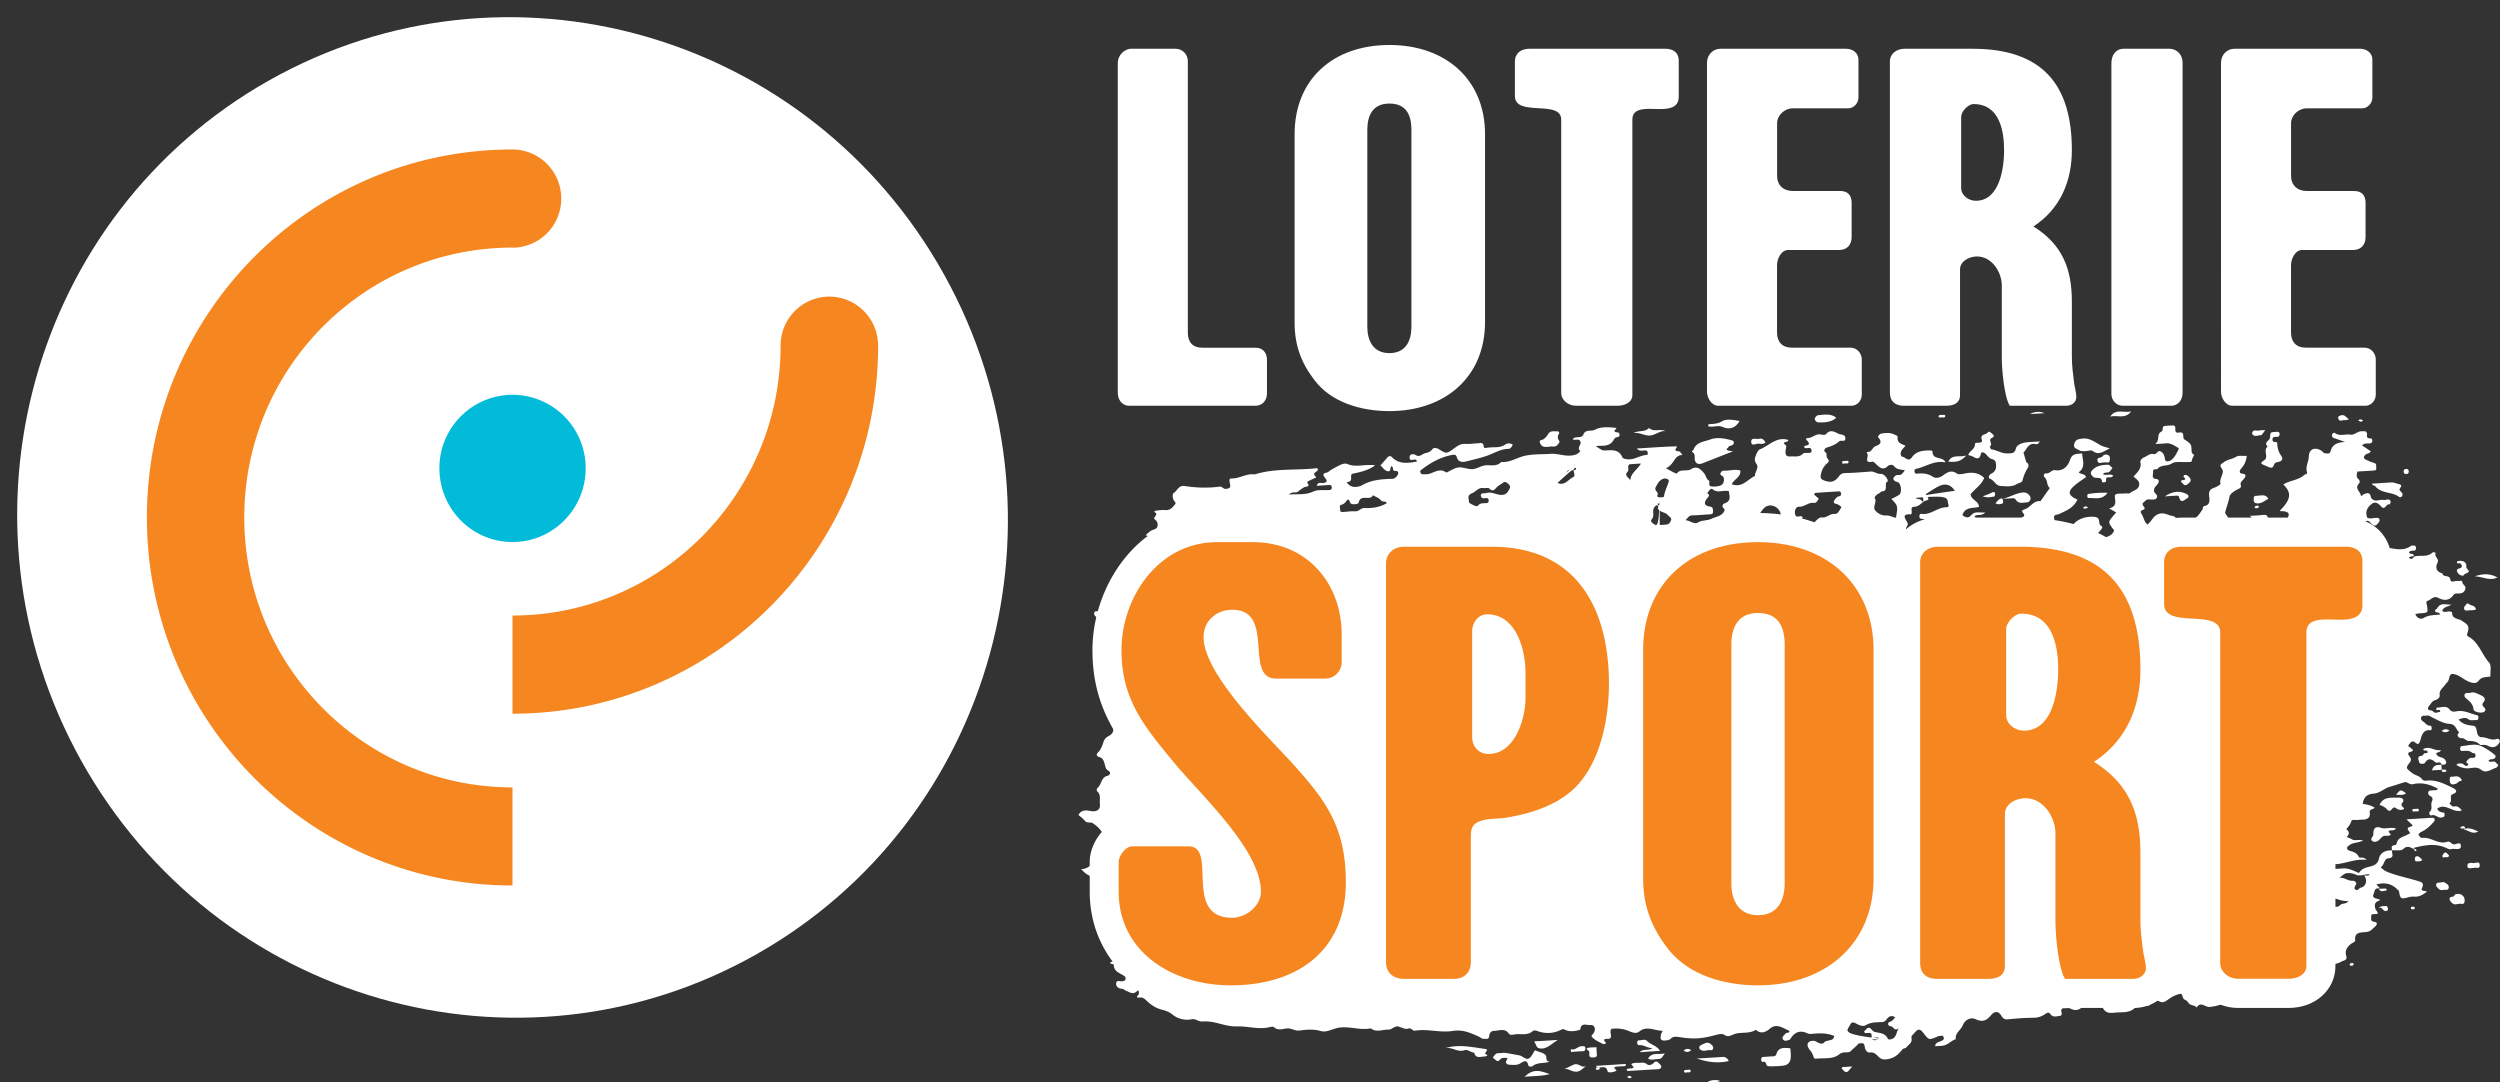
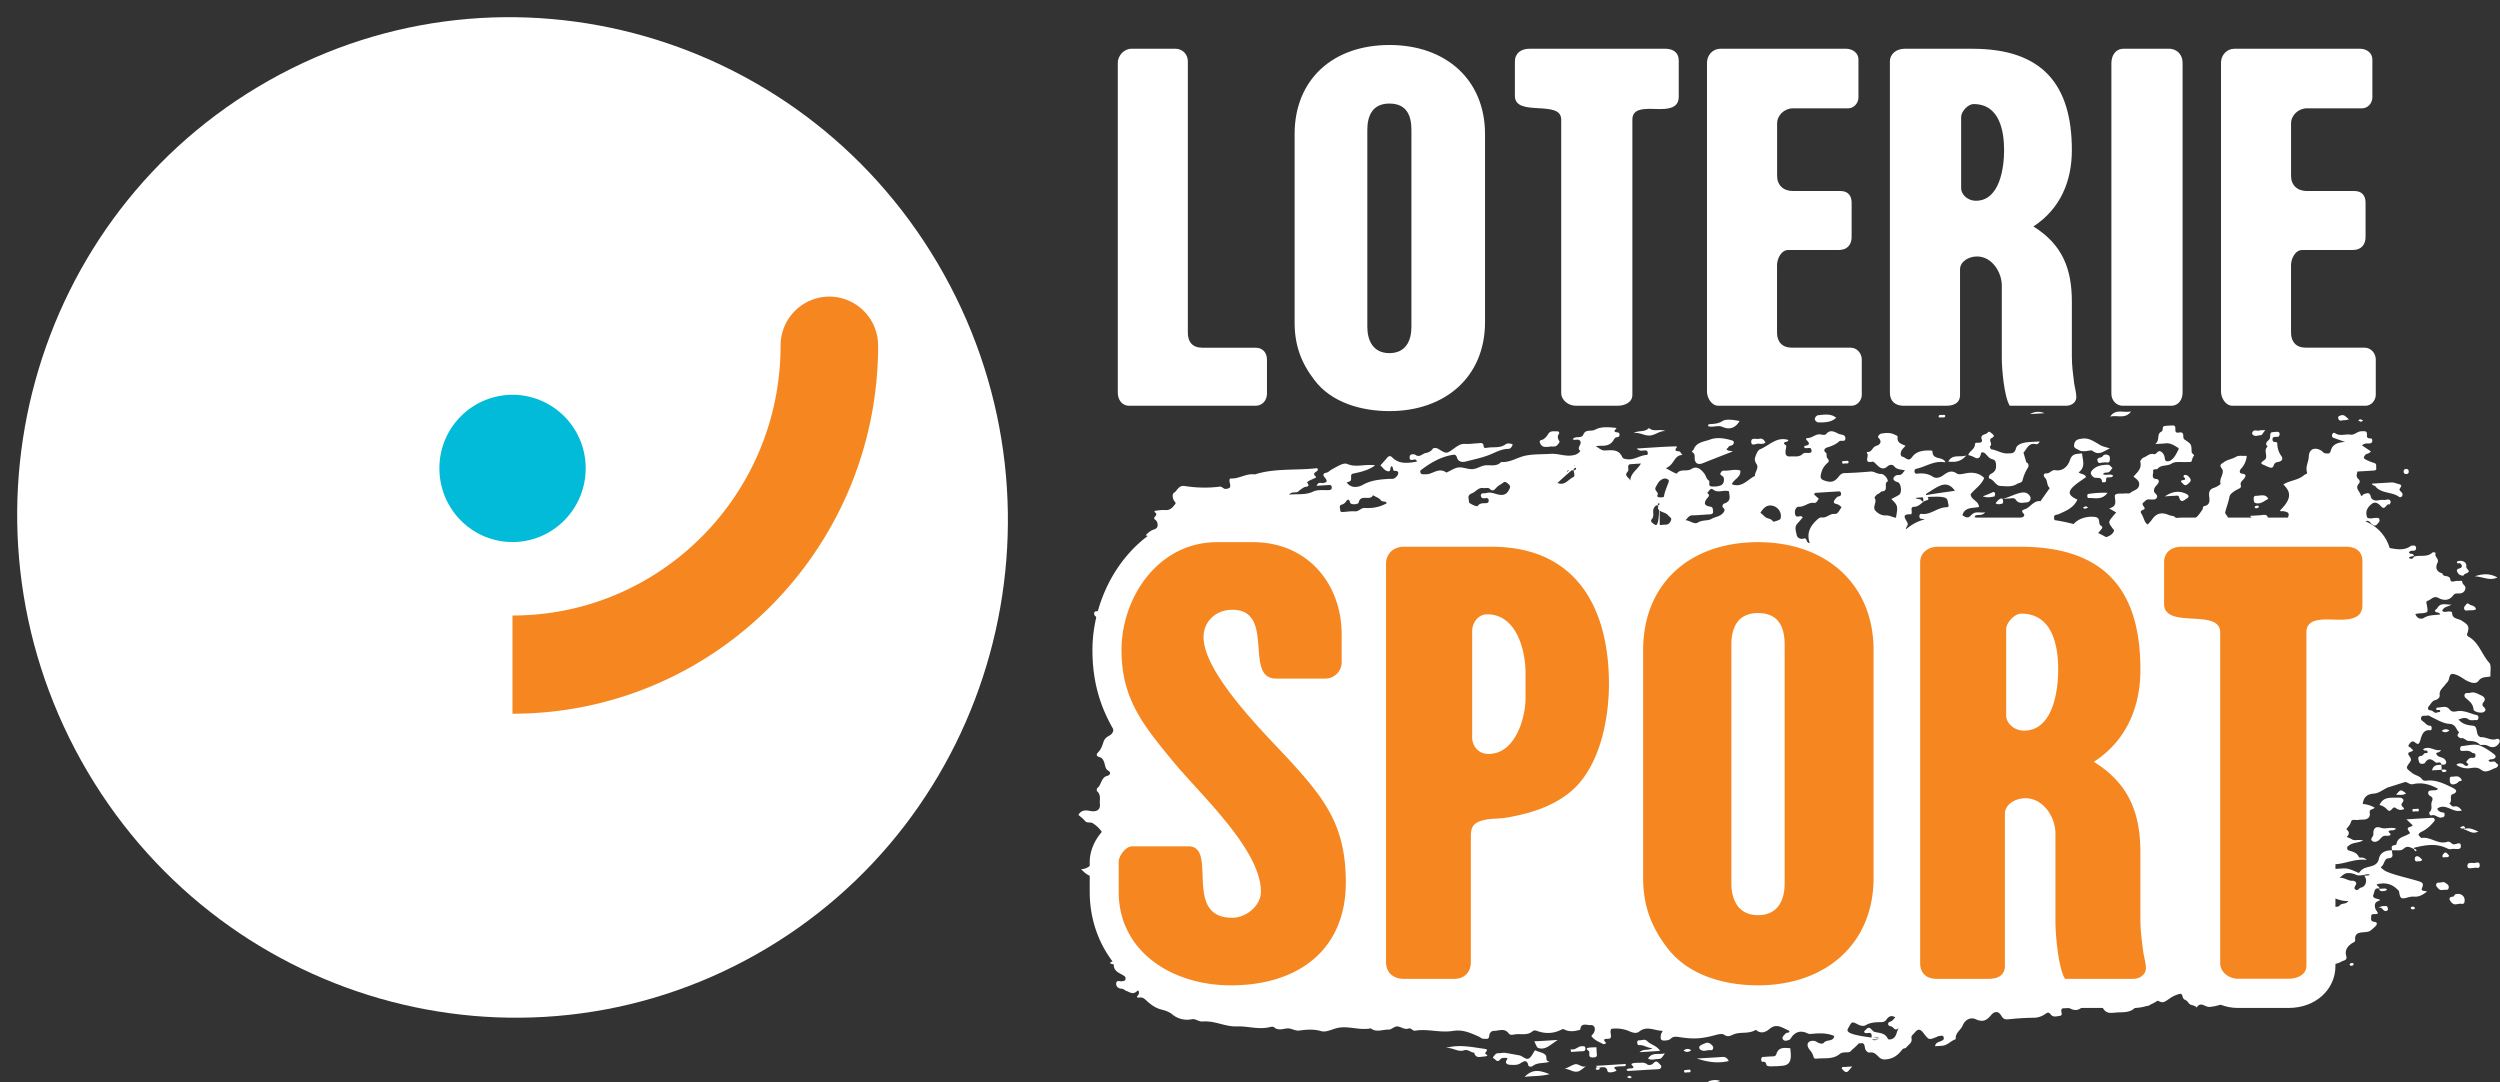
<svg xmlns="http://www.w3.org/2000/svg" width="97" height="42" fill="none">
  <rect width="100%" height="100%" fill="#333333" stroke="none" />
  <path fill="#fff" d="M36.622 10.638c5.217 9.364 1.952 21.185-7.288 26.397-9.242 5.212-20.961 1.845-26.182-7.519C-2.065 20.15 1.197 8.332 10.44 3.12c9.243-5.213 20.965-1.846 26.182 7.518Z" />
  <path fill="#01BBD9" d="M17.049 18.17a2.845 2.845 0 0 1 2.836-2.853 2.846 2.846 0 0 1 2.839 2.854c0 1.579-1.27 2.86-2.839 2.86-1.566 0-2.836-1.281-2.836-2.86Z" />
-   <path fill="#F6861F" d="M19.884 5.8C12.052 5.797 5.7 12.188 5.7 20.077c0 7.89 6.352 14.28 14.184 14.28v-3.806c-5.741 0-10.406-4.69-10.406-10.474 0-5.768 4.636-10.45 10.366-10.47.014 0 .026.003.04.003a1.897 1.897 0 0 0 1.892-1.904A1.898 1.898 0 0 0 19.884 5.8Z" />
  <path fill="#F6861F" d="M34.07 13.411a1.899 1.899 0 0 0-1.891-1.903 1.897 1.897 0 0 0-1.892 1.903v.006c-.005 5.78-4.659 10.465-10.403 10.465v3.81c7.832 0 14.184-6.395 14.187-14.278v-.003c0 .003 0 .003 0 0Z" />
  <path fill="#fff" d="M93.658 21.598c.239-.075.51.04.722-.16.026-.022.133-.002.121.027-.057.142.15.212.075.368-.095.191-.046.356.19.414.023.174.277.032.308.244.02.142.19.032.291.049.06.012.167-.035.17.032.003.113.133.145.124.24-.012.122-.08.197-.21.212-.09.011-.19-.026-.262.072-.162.217-.369.215-.582.102-.184-.099-.28.078-.418.115-.072.02-.034.116-.022.174.043.276.045.276-.17.305-.047.005-.095.002-.144.008-.044.006-.09.015-.136.023.066.183.225.218.337.148.193-.119.412-.098.63-.13-.057-.11-.146-.058-.183-.102-.067-.078.043-.092.066-.139.13-.243.354-.124.55-.142-.121.087-.297.073-.357.24.077.082.175.021.264.027.05.003.116.006.119.05.002.248.241.22.368.303.222.145.302.197.248.418-.023.095-.08.15.028.211.4.223.507.69.798 1.008.09.099.035.333.046.53-.152.041-.33-.005-.458.168-.092.128-.256.093-.42.018-.164-.076-.3-.206-.475-.258-.161-.05-.213-.035-.256.168-.023.107-.098.156-.153.232-.09.124-.233.208-.207.405.011.082-.075.163-.179.189-.115.029-.164.145-.236.226-.06.07-.058.165.055.168.1 0 .147.13.253.087.043-.018.124-.02.124-.038.014-.113-.08-.038-.118-.064-.052-.037-.046.035-.037-.029.002-.023.022-.063.034-.063.164.008.354-.102.49.075.086.113.201.081.305.064.27-.04.498.101.748.153.05.012.07.058.064.11-.006.052-.03.09-.09.084-.106-.008-.207.038-.316-.043-.104-.075-.236-.026-.366.02.135.16.3.212.484.232.187.02.187.023.245.31.017.078.095.148.152.145.202-.009.383.145.59.07.047-.018.101-.004.121.043.026.066-.014.116-.057.168-.112.136-.27.119-.383.058-.115-.064-.213-.032-.317-.04-.115-.137-.29-.154-.432-.154-.124 0-.178-.136-.305-.105-.023.006-.239-.084-.07-.223-.126-.11-.129-.324-.388-.336-.224-.011-.446-.148-.662-.249-.072-.035-.127-.09-.213-.07-.072.018-.176-.026-.213.067-.038.093.049.142.112.191.072.055.118.136.239.134.072-.003.072.185.009.176-.291-.037-.343.215-.392.38-.052.165-.083.191-.207.093-.115-.09-.17-.003-.228.07-.089.11.058.106.084.164.011.026.069.05.066.064-.026.093-.265.046-.161.206.063.101.126.148.031.275-.167.226-.138.217.081.397.124.104.294.113.392.243.057.079.135.07.213.061.362-.032.674.133.984.281.113.055.237.157-.008.25-.141.051.017.269-.127.356.066.04.098.139.193.118.13-.029.207.047.297.151-.337.13-.628-.31-.956-.067.04.099.118.142.236.151.052.003.055.075.046.122-.009.049-.058.058-.107.07-.146.037-.244-.134-.4-.082-.072.023-.104-.101-.069-.133.12-.11.043-.244.072-.36.026-.098.092-.182-.04-.251-.058-.03-.104-.084-.084-.157.02-.078.095-.06.156-.07.075-.011.16.02.219-.06-.303-.171-.622-.261-.968-.18-.127.03-.199-.075-.302-.084l-.686.215c-.175.084-.345.223-.524.234-.267.018-.4.13-.44.4.144.02.31.052.46.145-.04.09-.218.029-.187.214.03.165-.095.25-.262.252-.063 0-.13.003-.193.012-.092.017-.236-.038-.262.05-.037.13-.118.216-.195.31.126.092.132.193.017.3.069.03.141.053.204.093.115.073.245-.011.435.047-.216.101-.406.072-.544.188-.038.029-.075.04-.078.098 0 .058.026.084.075.102.15.049.305.078.383.255.023.049.17-.035.3.107-.507-.058-.905.2-1.348.165-.064-.006-.133-.003-.135.087-.003.122.08.11.164.104.126-.008.256-.014.383-.023.172-.014.325.017.826.275.311.015.248-.07.112-.046-.14.023-.31.072-.42.014a.629.629 0 0 0-.325-.063c-.136.005-.21.116-.317.18.196-.02.345.138.535.115.015-.003.167.05.107.154-.043.075-.095.145-.006.197.084.052.133-.073.19-.081.24-.04.265-.357.124-.473-.317-.113-.19-.087-.164-.127.12-.182.305-.185.484-.243.095-.032.227-.096.262-.27.051-.255.264-.342.512-.336-.023.113.121.29-.15.31-.152.012-.146.238-.267.33-.044.032.034.067.063.093.092.084.199.116.32.16.348.121.71.194 1.062.304.167.052.207.095.133.272-.058.133.126.084.193.136-.153.113-.3.206-.49.191a.704.704 0 0 0-.233.026c-.274.079-.314.061-.357-.211-.009-.058-.043-.07-.07-.096-.227-.229-.495-.275-.803-.194.032.081.121.09.11.168-.199-.06-.185.12-.23.218-.061.127.074.156.135.173.204.056.112.047 0 .11-.127.073-.084.258-.03.337.093.127.084.144-.06.147-.063 0-.14-.003-.135.087.006.078-.046.191.115.212.141.017.127.101.035.188-.207.191-.205.2-.478.22-.184.012-.311.067-.294.278.009.108-.06.105-.127.148-.155.107-.285.258-.221.481.052.183-.07.168-.19.232a.806.806 0 0 1-.53.09c-.08-.015-.19-.061-.222-.128-.072-.148.107-.107.159-.168.031-.038.074-.066.092-.11.029-.06.011-.156-.055-.148-.245.035-.501-.034-.737.11-.159.099-.222.047-.268-.15.144-.009.288-.018.43-.03.01 0 .022-.022.04-.043-.03-.029-.052-.075-.087-.087-.15-.049-.256.081-.386.157-.187.04-.233.09-.161.174.092.11.3.18.1.368.317.174.133.417.07.628-.032.102.043.099.072.134.118.15.127.284-.026.33-.282.087-.533.403-.878.165-.274.058-.562-.035-.83.125-.178.107-.434-.015-.619.153-.051.046-.109-.04-.155-.08-.121-.117-.227-.123-.366-.01-.216.177-.478.25-.757.276-.167.014-.346-.232-.498.026-.075-.113-.236-.067-.314-.18a.322.322 0 0 0-.144-.127c-.118-.041-.063-.25-.193-.226a1.086 1.086 0 0 0-.403.185c-.262.18-.273.188-.564.012-.127-.079-.147-.07-.182.121-.011.061.012.136-.08.136-.072 0-.162.053-.205-.055-.011-.029-.006-.063-.02-.09-.132-.22-.135-.22-.47-.162.02.052.076.035.104.055.202.142.196.261.02.389-.21.153-.446.113-.676.133-.213.02-.406.064-.539-.229-.109-.238-.498-.232-.74-.009-.167.154-.305.18-.495.084-.063-.032-.152-.011-.23-.011-.066 0-.124.005-.121.101.003.07.06.18-.06.194-.119.015-.254.07-.355-.06-.066-.087-.11-.082-.213-.01a.765.765 0 0 1-.426.143c-.337 0-.674.026-1.008.06-.147.015-.198-.031-.276-.156-.104-.168-.254-.165-.386-.006-.17.206-.32.287-.602.157-.164-.078-.397-.012-.504.252-.072.176-.296.284-.264.524-.188.058-.314.235-.519.255-.092.009-.187.012-.285.018.023-.154.156-.16.242-.203.066-.035.11-.055.095-.128-.026-.124-.124-.06-.193-.063-.026 0-.052.023-.08.034-.303.122-.303.122-.507-.142-.138-.182-.22-.185-.366-.003-.049.058-.127.102-.104.2.038.18-.126.244-.204.354-.032.046-.11.02-.155.08-.202.265-.395.363-.651.383a.301.301 0 0 1-.254-.09c-.1-.095-.187-.208-.365-.176-.07.011-.162-.078-.179-.188-.023-.157-.06-.189-.155-.171-.032.005-.078-.006-.092.011-.09.11-.208.191-.303.293-.086.093-.285-.006-.435.116-.259.214-.596.142-.9.176-.081.01-.102-.032-.119-.104a.62.62 0 0 0-.132-.229c-.08-.101-.124-.211-.058-.292.066-.084.233-.084.308-.035.107.072.236.11.297.038.112-.134.365-.024.4-.258-.262-.113-.538-.113-.818-.087-.075.005-.147.023-.227-.018-.24-.113-.452-.072-.614.154-.028.04-.057.093-.094.104-.073.023-.162.058-.222-.003-.075-.075-.012-.142.043-.2.032-.032.055-.07.112-.075.101-.006.101-.072.023-.101-.227-.093-.443-.276-.708-.053-.138.116-.314.21-.504.067-.011-.009-.032-.029-.037-.026-.265.171-.59.067-.855.174-.147.06-.228.119-.375.014-.063-.043-.19-.023-.28 0-.604.166-.892.18-1.459.093-.1-.014-.227-.035-.317.052a.258.258 0 0 1-.164.073c-.227.032-.276-.015-.219-.258.012-.05.113-.107-.014-.116-.28-.018-.556-.191-.84.035-.162.127-.367-.023-.53-.067a1.338 1.338 0 0 0-.545-.04c-.072.086-.02.182-.02.275 0 .084-.035.113-.11.113-.126.003-.238.008-.077.16.008.008-.08.063-.118.042-.161-.086-.343-.147-.458-.312.023-.03.055-.061.08-.099.11-.156.055-.339-.112-.324-.138.011-.371-.113-.397.18-.181.054-.366.086-.547.022-.058-.02-.107-.066-.167-.034-.32.168-.645.18-.982.052-.04-.015-.112-.015-.141.008-.216.2-.484.09-.726.137-.075.014-.158.035-.218-.047-.162-.214-.383-.092-.58-.092-.094 0-.166.095-.172.194-.011.162-.132.104-.21.113-.075.006-.136-.061-.202-.09-.4-.18-.645-.27-1.005-.215-.49.079-.97-.092-1.454-.011-.11.017-.152-.119-.253-.084-.147.052-.268-.046-.397-.075-.159-.038-.25.124-.386.118-.23-.008-.47.122-.686-.049-.454.093-.912-.127-1.353 0-.196.055-.4.16-.578.107-.286-.084-.56-.06-.833-.023-.184.026-.32-.101-.495-.081-.161.017-.34.096-.5-.05-.035-.031-.125-.01-.185.004-.423.098-.841-.05-1.264-.032-.294.011-.59-.099-.884-.16a1.749 1.749 0 0 0-.455-.031c-.144.008-.242-.116-.4-.087a.91.91 0 0 1-.775-.203c-.11-.09-.27-.14-.406-.174-.239-.064-.415-.194-.584-.354-.07-.063-.13-.124-.245-.112-.23.02-.052-.084-.043-.148.005-.035.005-.174-.07-.102-.16.157-.282.04-.42-.008-.054-.02-.106-.078-.158-.081-.133-.003-.23-.073-.233-.186-.003-.188.167-.078.256-.11.046-.014.098-.017.106-.07.009-.043.003-.092-.043-.127-.164-.119-.409-.156-.412-.443 0-.032-.313-.035-.005-.142.198-.067.051-.325.187-.44-.357-.093-.09-.713-.576-.696-.032-.15-.156-.226-.26-.322-.117-.11-.152-.165.05-.249.167-.07.161-.324.302-.457.029-.026-.288-.12-.331-.197-.084-.151-.026-.27.124-.299.095-.017.193-.014.288-.02.092-.006.092-.078.075-.14-.012-.048-.07-.075-.113-.048-.092.052-.172.113-.29.115-.277.012-.343-.011-.37-.286-.014-.151.191-.183.093-.22a1.236 1.236 0 0 1-.239-.122c-.066-.044-.12-.105-.204-.18.51-.02.587-.629 1.06-.704-.107-.093-.188-.174-.274-.243a.184.184 0 0 1-.055-.218c.04-.101.13-.211.063-.3a1.168 1.168 0 0 0-.348-.325c-.08-.05-.21.017-.3-.09-.069-.087-.164-.154-.247-.226.1-.186.262-.194.44-.157.262.055.418-.043.392-.266-.02-.165.058-.357-.11-.496-.02-.017-.014-.107.01-.124.172-.125.137-.423.402-.478.064-.015.162-.116.018-.2-.09-.052-.104-.14-.13-.238-.026-.104-.072-.249-.187-.278-.141-.037-.156-.104-.075-.188.115-.116.164-.26.21-.403a.381.381 0 0 1 .092-.156c.09-.093.242-.102.285-.276.026-.101.012-.194.023-.29.018-.156.2-.234.205-.353.011-.2.055-.431-.072-.602-.072-.099.063-.145.017-.174-.259-.162-.095-.29-.029-.487.104-.298-.932-.487-.829-.768.032-.087.121-.121.228-.139.253-.04.32-.116.288-.272-.032-.165-.139-.235-.309-.209-.026.003-.054-.02-.086-.034.063-.12.176-.198.21-.348.04-.177.118-.362.372-.336.02.003.164-.116.1-.16-.089-.06-.017-.249-.198-.217-.127.023-.256.009-.383.03-.115.02-.179-.044-.245-.111-.02-.02-.029-.055-.029-.084-.003-.055.026-.087.084-.09.017 0 .032-.003.049-.003.276.03.492-.064.645-.307.026-.04.103-.05.175-.078-.049-.04-.083-.075-.123-.099-.142-.087-.173-.194-.118-.362.1-.307 1.125-.324.97-.466-.046-.044-.164.017-.164-.113 0-.096.066-.081.126-.102.078-.026.055-.101.052-.162-.008-.127-.014-.255-.023-.382.124-.084.256-.04.377-.058.058-.009.087-.03.095-.081.009-.05-.014-.116-.057-.113-.24.014-.127-.171-.156-.27-.031-.116.095-.09.136-.136.066-.072.16-.087.236-.136-.08-.104-.19-.009-.305-.084.072-.07.13-.125.221-.18.075-.043.225-.049.24-.18.01-.095-.012-.182-.104-.249-.116-.08.158-.165.008-.272-.066-.046.015-.07.052-.072.112-.012.225-.03.337-.02.167.014.265-.07.357-.189.035-.046.08-.07.014-.142-.086-.098-.109-.29-.026-.342.136-.084.173-.298.415-.26.446.069.904.084 1.356.023.101-.015.141.107.257.087.155-.026.18-.053.132-.255-.014-.061-.023-.151.058-.148.316.014.593-.209.915-.157.783-.252 1.604-.147 2.404-.243.012-.003.026.017.038.026.052.122-.25.128-.095.278.069.067-.003.073-.035.087-.092.05-.196.081-.273.145-.04.032.164.16-.066.188-.078.009-.205.113-.3.189-.078.06-.219-.026-.345.113.34-.035.639.026.941-.12.176-.083.406-.046.613-.057.078-.006.116-.04.104-.119-.009-.055-.037-.081-.095-.078l-.49.032c.058-.165.17-.099.242-.107.185-.024.176-.093.075-.212-.08-.093-.083-.165.064-.191.075-.012.123-.081.19-.116.305-.168.478-.281.63-.217.282.119.556.032.835.037.075 0 .15-.008.23.015-.25.182-.535.252-.82.31-.07.014-.112.029-.11.116.006.18-.002.188-.172.231.178.258.47.186.627.096.332-.185.674-.209 1.028-.232.064-.003.139.012.19-.017.064-.038.133-.104.15-.171.029-.104-.049-.125-.144-.122-.043.003-.049-.066-.06-.116-.009-.034-.043-.104-.08-.026-.03.064.005.18-.116.157-.127-.023-.193-.148-.285-.226.086-.099.176-.194.256-.293.06-.072.124-.095.196-.023.282.284.619.226.967.168-.02-.035-.028-.07-.046-.075-.086-.03-.259.095-.239-.113.012-.128.179-.105.23-.07.165.113.269-.058.398-.075.06-.009.202-.055.268-.165.02-.035.141-.044.219.006.32.2.314.188.59-.006.132-.093.265-.203.455-.189.158.012.32-.017.48-.023.104-.005.225-.058.234.136.003.064.11.041.17.032.227-.032.47.026.68-.13.057-.043.18-.046.276.009-.035.087-.078.17-.179.17-.253.003-.46.122-.688.215-.305.127-.633.191-.953.275-.153.04-.297.006-.346-.156-.031-.113-.089-.113-.17-.102-.469.081-.869.313-1.24.603-.018.012-.015.064-.003.09.008.023.04.058.063.058.095 0 .199.011.288-.018.213-.07.415-.22.648-.049.006.003.023-.006.032-.009.15-.066.293-.174.449-.188.158-.014.32.06.492.067.216.006.372-.142.579-.151.196-.009.417.052.579-.127.337.028.613-.171.918-.24.326-.073.671-.053 1.005-.076.294-.02.576.119.881.052a.416.416 0 0 0 .27-.162c-.175-.125.093-.27-.017-.4-.074-.087-.184 0-.282-.055.107-.154.343 0 .418-.191.083-.209.305-.099.455-.183.227-.125.524-.096.792-.07.112.012-.124.108-.01.16.064.029.165-.009.162.116-.003.092-.075.075-.132.095-.04.012-.075.061-.098.102-.11.194-.288.226-.487.223-.063 0-.124.006-.204.012.25.17.25.176.412.168.247-.015.486-.03.613.254.031.073.118.079.201.09.277.032.498-.165.766-.168.012 0 .03-.052.026-.08-.003-.027-.017-.067-.037-.08-.11-.054-.245.065-.392-.089.53-.032 1.02-.072 1.512-.084.11-.003-.012.081-.009.122.012.119.173.02.202.124.011.035.1.09.049.09-.317.015-.285.377-.625.51.144.078.222.125.305.165.04.02.115.052.121.044.141-.203.383-.061.561-.174.2-.125.346-.03.507.174.067.084.07.202.173.27.06.037-.043.21.095.228.121.014.262.006.371-.04.101-.044.139-.16.116-.287-.018-.09-.185-.11-.121-.195.049-.1.106-.087.15-.087.204.006.408-.072.613-.005.028.263-.254.333-.331.53.391.154.61-.183.898-.322-.006-.159.167-.307.06-.463-.063-.09-.08-.18-.051-.261.04-.113.095-.27.184-.307.354-.142.642-.501 1.088-.368.078.107-.314.046-.078.214.02.015.006.084-.002.128-.044.217 0 .316.167.301.164-.014.345.046.495-.107.052-.052.184-.017.276-.035.05-.009.07-.064.052-.113-.008-.029-.032-.07-.049-.072-.063-.006-.13.014-.19.003-.054-.012-.054-.081-.006-.09.188-.023.179-.104.067-.212-.064-.06-.006-.087.026-.087.19.003.328-.188.532-.136.06.015.159.02.187-.014.165-.212.352-.076.496-.012.08.035.242.02.253.15.02.195-.167.076-.236.137-.138.128-.302.188-.478.243-.052.015-.179.102-.035.206.035.026.009.125.035.18.034.072.132.118.017.217a.705.705 0 0 0-.227.345c-.066.232-.052.29.187.356.204.058.337.009.478-.174.057-.075.118-.136.23-.139.337-.008.674-.032 1.008-.06.144-.012.245.1.4.092.095-.006.248.125.274.287-.19.06.052.377-.23.391-.044.003-.087.073-.15.096-.06.02-.15.139-.141.153.12.162-.098.35.034.499.104.118.26.194.4.185.15-.009.265.072.398.09.08-.455.078-.473-.179-.727.104-.055.207-.102.303-.163.109-.072.086-.405-.032-.48-.038-.024-.087-.027-.124-.05-.098-.064-.083-.136.009-.208.072-.055.158-.01.224-.05.052-.032.087-.092.147-.162-.153-.038-.31-.02-.42-.16-.064-.08-.184-.063-.254.004-.16.147-.279.072-.403-.044-.057-.052-.132-.148-.184-.136-.325.07-.161-.162-.187-.281-.009-.038-.058-.102-.009-.096.179.015.19-.19.337-.234.115-.032.268-.134.095-.316-.06-.061.066-.157.107-.162.181-.032.365-.047.544.052.043.023.095.029.09.084-.027.232.157.266.307.336-.043.05-.09.096-.13.148-.077.101-.083.26.018.278.11.017.224.217.363.017.17-.24.44-.264.71-.26.03 0 .084.011.084.02-.005.38.392.182.51.443.003-.02-.037-.003-.084-.012-.385-.049-.705.186-1.06.261-.048.012-.071.052-.062.107.008.058.037.087.092.081.219-.023.42-.014.622.12.106.069.25.046.388-.05.147-.101.308-.238.536-.078.092.064.28.003.423-.018.245-.032.46.012.642.192-.103.272-.362.42-.527.634.023.226.308.243.326.49-.236.058-.547-.009-.645.321.207.13.204.13.368-.026.147-.142.317-.052.516-.087-.133.163-.282.064-.389.137-.049.063.029.072.052.095.115.119.302.032.42.145.25-.078.49.07.734.046.144-.011.23.006.274.16.014.052.066.02.086-.099a.36.36 0 0 1 .248-.28c.084-.03.112-.096.078-.137-.092-.107-.104-.14.052-.191.207-.073.322-.342.593-.307.118-.171.239-.34.36-.51-.133-.102-.072-.293-.193-.406-.06-.055-.06-.17.057-.162.141.011.208-.148.34-.125.32.055.507-.174.579-.394.09-.266.256-.229.47-.258.016.261.152.528-.133.736.089.081.242.055.288.183-.159.116-.326.217-.47.348-.256.231-.216.37.133.527-.141.318-.438.434-.726.565-.06.029-.213.006-.175.162.023.09-.02.188.066.267.08.075.072.083-.035.139.035.09.133.058.193.084.254.101.325.063.47-.183.172-.293.584-.403.883-.362.26.035.101.264.245.345.11.06-.017.159-.072.229-.029.037-.069.07-.092.11-.017.032-.1.046-.037.104.046.04.126.113.146.101.176-.11.424-.101.542-.318.034-.064 0-.073-.026-.105-.193-.263-.193-.263.006-.504l.118-.136-.274-.156c.366-.096.196-.34.225-.522.106-.087.242-.037.362-.058.078-.014.188.02.234-.023.11-.101.302-.107.34-.287.037-.177-.11-.249-.214-.345.139-.165.329-.304.262-.573-.011-.047.078-.15.139-.171.126-.044.227-.171.383-.128.112.032.152-.18.282-.095.1.064.135.156.15.278.017.148.18.09.227.06.141-.095.216-.254.294-.408.04-.08-.026-.087-.046-.101-.141-.09-.285-.177-.467-.15-.106.014-.216.014-.383.025.196-.15.043-.388.236-.48.098-.047.003-.206.133-.22.112-.015.224-.018.337-.021.014 0 .028.009.04.017.095.061-.06.302.178.258.19-.035.156.099.17.203a.114.114 0 0 0 .05.072c.258.174.261.174.267.467.003.078.11.124.098.142a.54.54 0 0 0-.09.208c-.014.073-.106.047-.166.052-.208.015-.461-.04-.614.058-.178.116-.406.032-.55.206-.037.044-.187-.026-.17.099.015.101-.094.278.124.295.093.009.107.081.087.133-.043.113-.179.16-.179.322 0 .125.202.148.087.307-.075.055-.19.03-.297.03-.098 0-.132.072-.193.115-.141.101.147.22-.003.281-.181.072-.092.116-.04.232.098.223.075.235.199.35.057-.063.12-.124.17-.197.17-.246.377-.295.65-.176.127.055.314.003.288.249-.006.063.098.043.159.049.043.003.097.012.123.04.043.047 0-.005-.031.03-.15.173.037.211.1.3.095.134.242.044.346.088.138.058.222.058.285-.075.04-.085.213-.012.184-.166-.026-.139-.198-.055-.256-.165-.011-.023-.12.003-.184.006-.064.006-.133.023-.15-.064-.014-.07.014-.101.09-.13.163-.067.253-.232.353-.371.03-.038-.008-.119.084-.14.213-.045.199-.21.178-.376-.02-.156.01-.275.188-.33.095-.029.259-.13.253-.156-.063-.215.178-.426.052-.586-.13-.165.008-.194.066-.243.138-.116.331-.122.487-.22.095-.058.244-.026.411-.035a.829.829 0 0 1-.221.501c-.067.073-.07.174.023.186.184.023.181.087.086.208-.055.073-.153.122-.118.244.026.095-.032.116-.115.156-.127.064-.302.174-.323.287-.037.211-.118.403-.167.608-.023.099.21.177.04.316-.077.064-.138.154-.212.24.434.116.794-.118 1.18-.139.055-.002.147-.098.147-.153.003-.075-.147.012-.181-.127.16-.01.316-.015.472-.032.126-.015.21-.01.21.159 0 .183.158.209.314.214-.026.04-.032.061-.04.064-.11.026-.202.081-.234.191-.005.018.087.13.182.125.144-.006.354 0 .351-.16-.003-.202.135-.307.193-.46.078-.194.057-.24-.164-.281-.043-.009-.095.026-.133-.026.455-.45.44-.713.13-1.009.25-.165.579-.159.812-.37.04-.035.132-.03.106-.113-.066-.212.064-.394.07-.597.008-.293.224-.388.48-.238.055.032.101.107.15.107.075-.002.184.055.222-.098.054-.214.219-.327.558-.342-.227-.081-.342-.119-.457-.162-.055-.02-.055-.081-.047-.125.012-.049.073-.087.107-.06.19.141.397.031.593.063.173.026.277-.133.435-.13.11 0 .233-.038.216.15-.012.108.049.13.147.125.046-.003.066.064.057.113-.008.052-.037.075-.095.081-.092.012-.193-.023-.302.078l.343.23c-.067.107-.162.075-.22.144-.063.081-.071.13.018.174a2 2 0 0 0 .328.133c.118.035.072.125.084.194.017.096-.055.099-.118.102-.205.014-.412.026-.61.037-.035.113-.052.209.025.281.07.064.087.125.02.2-.144.168.038.284.078.418.035.113.078-.01.121-.02.112-.03.233-.11.276.11.018.086.142.162.277.13a.741.741 0 0 1 .239-.015c.086.006.196-.072.25.052.015.032-.023.084-.034.128-.132-.078-.17.243-.325.078-.101-.107-.222-.217-.366-.11-.156.116-.265.278-.196.495l.017.044c.104.058.216.009.323.009.063 0 .13-.02.15.07.017.075-.044.112-.078.161-.043.058-.098.084-.161.052a.377.377 0 0 1-.11-.095c-.14-.162-.213-.026-.322.095.204.044.455.041.414.345.176.044.228.16.22.336-.007.102.094.177.186.18.36.009.729.194 1.074-.06.023-.018.064-.004.095-.01.06-.008.087.024.098.076.012.052-.006.098-.055.116-.043.014-.095.003-.144.014-.025.006-.051.03-.074.047.017.121.198 0 .19.176.014-.023-.003-.034-.046-.02-.04.015-.084.017-.121.035-.03.014-.02.046.02.06.057.02.112.012.147-.075Zm-33.228-2.86c.288.125.42-.144.616-.228.084-.038.009-.174.017-.267-.089.023-.23-.037-.259.052-.069.206-.305.235.317-.243-.06.02-.069.055-.063.101.003.03-.003.085.005.087.052.015.087-.026.09-.07 0-.04-.023-.08-.723.569Zm3.968 1.632c.118-.006.181-.012.245-.015.112-.006.166-.092.195-.176.032-.093-.072-.128-.118-.186-.1-.127-.293-.104-.386-.249-.028-.046.058-.148-.054-.136-.05.006-.104.084-.124.139-.043.127.046.27-.072.405-.075.085.063.171.138.212.06.032.153.009.159-.858-.018.018-.044.03-.052.05-.018.04.003.06.043.037.017-.011.029-.037.04-.058-.003-.005-.023-.02-.014.835Zm8.517 19.921c-.043-.026-.055-.037-.066-.037a5.986 5.986 0 0 0-.228.014s-.006.035.003.044c.075.084.164.034.25.026.012 0 .02-.02-1.203-.015.311-.02.582-.035.855-.055.029-.003.104.046.095-.052-.006-.064.006-.133-.086-.14-.017 0-.032.004-.05.004-.057 0-.135.029-.155-.047-.005-.026.058-.07.09-.107.049-.058.103-.064.164-.014.049.04.089.11.147.124.193.052.411.032.518.27.02.043.17.032.248-.05.089-.09.089-.214.172-.37-.17.156-.19-.058-.31-.067-.119-.009-.136-.142-.03-.174.107-.032.145-.107.208-.174-.133-.08-.24-.052-.328.07-.047.064-.095.113-.193.116-.213.008-.43 0-.63.124-.073.044-.194.023-.309-.037-.242-.128-.227-.09-.363.142-.09.147-.055.27 1.2.405Zm1.414-20.973c.06.073.175.017.224.101.015.024.078.087.072-.017-.003-.04-.011-.11-.034-.119-.081-.034-.17-.04 1.258-.24-.135-.209-.328-.29-.538-.212-.193.073-.363.2-.542.308-.032.02-.066.046-.014.104.167.188-.017.148-.115.217-.118.087-.21.2-.369.203-.124.003-.104.09-.098.168.003.05.006.127-.037.125-.406-.02-.176.205-.124.336.043.11-.084.153-.058.266.173-.011.346-.029.519-.032.239-.003.051-.205.138-.29.126-.121-.003-.092-.07-.107-.048-.011-.074-.052-.068-.104.002-.055.028-.095.086-.087.357.052.62-.26.965-.255.057 0 .095-.038.08-.09-.086-.266.13-.397-1.275-.275Zm-3.76.03c-.05.072-.084.179-.194.164-.213-.029-.36.162-.578.148-.113-.006-.185.16-.144.301.04.148.158.047.236.07.014.003.026.017.06.043-.069.078-.135.16-.207.235-.133.142-.055.31-.029.455.015.087.135.177.268.133.147-.05.08.171.236.174-.132-.385.02-.66.28-.901.063-.058.117-.102.2-.093.18.023.297-.153.482-.136.138.015.19-.153.264-.246.018-.023-.094-.122-.195-.142-.156-.035-.092-.128-.026-.206.029-.035.066-.075.106-.084.075-.014.115-.04.104-.119-.011-.092-.078-.08-.141-.075-.288.017-.576.035-.861.055-.017 0-.029.038-.043.06.06.056.118.111.181.163Zm-5.172.834c.199.023.34.18.486.09.173-.11.383-.053.527-.14.153-.09.352-.084.473-.266.092-.14-.06-.145-.05-.226.007-.055.024-.09.07-.105.288-.092.196-.295.178-.475-.227-.063-.429.09-.627-.075-.087-.07-.15.084-.216.142.147.101.023.162-.03.243-.106.168-.071.25.145.287.12.02.1.093.112.165.017.113-.043.13-.138.136-.225.01-.45.035-.67.038-.125.003-.162.093-.26.186Zm-7.832-1.243c-.201-.041-.302.142-.446.197-.228.09-.112.223-.124.341-.006.055.305.197.337.157.092-.13.222-.104.343-.113.057-.006.083-.035.086-.087.003-.075-.032-.116-.112-.107a.385.385 0 0 1-.142-.003c-.02-.006-.037-.046-.046-.073a.08.08 0 0 1 .058-.107c.046-.011.098.003.141-.011.207-.07.389.066.588.07.187.002.253-.102.322-.238.049-.096.006-.142-.058-.197-.063-.055-.118-.102-.201-.032-.07.055-.156.092-.219.153-.09.084-.15.218-.302.07-.04-.046-.147-.017-.225-.02Zm-3.76.585c-.038-.107-.162-.026-.23-.116-.067-.09-.2-.13-.306-.194-.1.243-.48-.067-.553.287-.014.072-.296.095-.325.008-.07-.205-.115-.113-.187-.023a.29.29 0 0 1-.153.096c-.106.029-.052.133-.052.206.003.092.075.08.139.075.144-.009.29-.035.431-.023.156.014.234-.14.386-.13.297.017.588-.033.85-.186Zm33.484 1.086c-.19.012-.383.026-.573.035-.156.006-.265.16-.435.128-.095-.018-.113.098-.176.144.06.067.107.151.219.142.158-.014.32-.017.48-.032.142-.011.3.006.418-.052.098-.049-.051-.249.067-.365Zm-18.987-.718c.06.052.121.104.179.16.089.083.242.054.31.182.015.029.277-.064.289-.099.08-.226-.093-.487-.337-.519-.228-.028-.331.122-.44.276Zm-3.847-.594c.02-.003.101-.009.104-.026.032-.209.127-.394.19-.591.026-.081-.124-.14-.213-.105-.156.058-.213.174-.288.313-.09.157.124.195.063.322-.04.075.052.09.144.087Zm26.663 15.66c-.236.02-.426-.076-.625-.131-.204-.058-.371-.026-.365.064.002.098.207.287.328.29.11.002.27.02.317-.041.092-.122.247-.032.345-.183Zm-27.86-16.26c-.026-.324.259-.452.411-.713a14.11 14.11 0 0 0-.44.03c-.012 0-.026.017-.035.028-.057.082.029.18-.049.267-.164.182.138.229.113.388Zm16.098 2.283c.228.061.369-.122.547-.177-.19.02-.423-.11-.547.177Z" />
  <path fill="#fff" d="M88.135 37.13c-.017-.017-.029-.043-.049-.052-.04-.017-.06.003-.037.044.011.017.037.029.057.04.003.003.017-.02-.147-.078.02-.023.101.04.08-.05-.005-.02-.045-.046-.065-.046-.04.006-.078.03-.115.044.014.046.049.064.276.098ZM69.296 18.805c-.175.012-.33.024-.483.03-.095.002-.11.072-.084.127.038.084.182.18-.054.174-.205-.006-.116.148-.116.237 0 .128.159.209.254.13.072-.06.167-.133.184-.214.035-.197.213-.287.3-.484ZM86.156 37.78c.127-.01.256-.018.383-.024.098-.003.156-.093.167-.148.017-.075-.09-.031-.135-.058-.04-.023-.075-.06-.11-.095-.074-.075-.138-.113-.236-.018-.098.096-.259.055-.368.16-.046.043-.101.06-.087.13.015.09.087.073.147.067l.24-.015ZM95.973 26.182c-.184-.244-.478-.281-.64-.496-.008-.011-.025-.032-.034-.029-.072.018-.17-.035-.219.047-.052.087.012.153.08.188.119.058.315.067.352.154.104.22.25.168.46.136ZM61.674 20.288c.063.09.175.108.256.163.124.08.193.078.268-.035.078-.119.075-.226-.04-.328-.093-.08-.147-.066-.236.012-.078.064-.194.084-.248.188ZM93.75 26.283c-.055-.046-.11-.127-.165-.127-.187-.006-.374.014-.564.031-.017.003-.04.047-.043.073-.003.026.006.081.02.084.15.035.297.217.45.066.091-.095.212-.02.302-.127ZM75.744 20.396c.233.17.463.113.688.107.06-.003.083-.032.09-.081.005-.05-.015-.116-.056-.113a.96.96 0 0 1-.44-.064c-.06-.02-.173.09-.282.15ZM83.1 20.497v.082c.202-.012.407-.018.608-.041.205-.02.418.012.608-.116l-1.215.075ZM90.408 35.543c.106.07.19.133.28.182.034.017.103.026.123.006.086-.093.034-.209.017-.31-.017-.107-.124-.052-.193-.055-.092-.003-.106.101-.227.177ZM72.543 20.74l-.429.026c-.158.015-.092.137-.086.215.011.121.118.08.181.066.141-.029.193-.165.334-.307ZM82.35 20.978c.126.02.253-.009.345.107.014.018.104.018.118-.04a.432.432 0 0 0 .003-.183c-.014-.084-.086-.063-.147-.063-.135-.01-.193.139-.32.18ZM61.952 18.915c.127.053.219.105.317.125.063.012.17.038.184-.078.014-.11-.055-.13-.147-.113-.107.017-.219-.015-.354.066ZM86.582 35.267a.664.664 0 0 1 .04.055c.11-.005.216-.014.326-.02.066-.006.123-.011.115-.104-.012-.128-.11-.102-.173-.081-.107.035-.205.098-.308.15ZM62.212 19.7c-.017-.023-.037-.06-.054-.063-.107-.006-.213-.003-.282.11-.03.046-.035.07.008.101.038.026.07.058.104.084.04-.098.152-.084.216-.145.014-.017.005-.058.008-.086ZM50.353 19.973c-.12.009-.241.017-.365.023-.09.003-.1.06-.09.128.015.087.087.063.147.066.136.003.193-.145.308-.217ZM86.78 38.469c-.309-.032-.309-.032-.441.156.273-.008.273-.008.44-.156ZM93.524 25.38c-.078-.012-.112.025-.112.072.005.124.089.185.201.208.058.012.092-.029.092-.075 0-.13-.095-.177-.181-.206ZM84.596 37.715c-.202-.104-.302.084-.44.157.166.008.356.08.44-.157ZM61.606 19.41c.032.033.052.053.075.073.104.102.21.119.322.012.006-.006 0-.032-.003-.047-.04-.185-.175-.06-.264-.078-.038-.006-.081.023-.13.04ZM92.742 28.861c.21.162.21.162.397-.023a.488.488 0 0 0-.397.023ZM94.266 25.197c-.127-.154-.245-.183-.389-.102.104.16.222.186.389.102ZM59.572 20.689c.008-.052-.02-.116-.058-.11-.08.011-.199-.058-.23.084-.012.049.02.118.055.11.077-.02.201.07.233-.084ZM62.4 17.832c-.317-.13-.375-.145-.404-.084-.011.026-.011.08.006.09.13.086.256.049.397-.006ZM93.636 25.773c.153.043.314.104.559-.035l-.559.035ZM48.522 19.423l.009.08c.138-.008.276-.014.414-.028.012 0 .02-.044.035-.079-.162.006-.311.018-.458.027ZM83.599 21.022c-.043-.11-.127-.055-.17-.093-.075-.067-.144-.119-.228-.017.075.046.116.153.228.133.043-.009.09-.015.17-.023ZM79.027 39.153c.123.02.25.055.371-.024-.167-.243-.256-.014-.371.024ZM89.35 36.368a.672.672 0 0 0-.481.03c.164.051.323.04.48-.03ZM93.146 30.255c.029-.04.15.055.144-.07-.003-.043-.086-.115-.13-.112-.043.003-.097.078-.117.13-.018.046.037.06.103.052ZM86.1 21.25c-.127-.066-.25-.104-.429.027.196-.012.311-.02.429-.026ZM92.563 29.267c-.12-.029-.247-.066-.394.04.164.041.282.038.394-.04ZM70.566 18.88c.12.01.253.093.394-.1-.164.051-.287 0-.394.1ZM90.742 18.327c-.006-.124-.127-.02-.167-.087-.032-.049-.095-.104-.107.015-.002.035.038.11.055.11.072-.003.156.026.219-.038ZM66.801 39.978c-.118-.006-.244-.055-.391.05.161.043.28.034.391-.05ZM86.375 36.606c0-.093-.058-.104-.124-.093-.049.01-.075.038-.069.099.006.09.06.101.127.09.046-.012.08-.04.066-.096ZM89.419 19.895c.049-.018.132.029.158-.044.017-.049-.037-.066-.083-.055-.058.015-.141-.029-.167.047-.02.046.037.06.092.052ZM92.242 30.044l.052.07c.038-.059.078-.117.115-.172-.026-.009-.054-.023-.08-.023-.09-.003-.087.06-.087.125ZM55.05 19.341c.106.07.201.064.296-.017-.103-.07-.201-.064-.296.017ZM61.94 17.015l-.08.06c.04.015.08.035.12.038.024 0 .047-.032.07-.049l-.11-.05ZM90.514 19.284c-.034-.056-.086-.032-.13-.027-.014.003-.037.05-.028.061.029.055.083.03.124.023.014 0 .023-.04.034-.058ZM68.993 18.628c.026-.011.072-.023.075-.037.005-.058-.038-.067-.084-.058-.026.005-.072.023-.075.037-.006.058.035.067.084.058ZM63.422 18.973c-.046 0-.09.012-.075.067.003.015.05.023.078.03.046.005.09-.012.075-.068-.003-.017-.052-.02-.078-.029ZM90.803 17.733c-.011-.017-.026-.055-.04-.055-.043 0-.101-.017-.121.038-.006.014.023.058.037.058.043 0 .095.017.124-.04ZM91.296 34.874c.011.02.026.04.037.061.01-.012.032-.026.03-.035-.006-.023-.024-.044-.035-.064a.202.202 0 0 1-.032.038ZM60.959 20.486c-.009.011-.032.026-.03.035.007.023.024.044.036.064.011-.012.032-.026.029-.035-.006-.023-.023-.044-.035-.064ZM79.901 19.706c-.009.012-.032.027-.029.036.006.023.023.043.035.064.011-.012.032-.026.029-.035-.006-.024-.023-.044-.035-.065ZM85.978 20.547c-.012-.009-.027-.032-.035-.03-.024.007-.044.024-.064.036.011.009.026.032.035.03.023-.01.043-.024.064-.036ZM79.141 17.128c-.057.116-.112.113-.155.104-.28-.063-.34.189-.475.33l.11.377c.103.038.094.154.068.197a1.644 1.644 0 0 0-.213.496c-.023.104-.147.101-.221.147-.196.125-.424.087-.64.076-.178-.009-.239-.223-.408-.281-.084-.03-.026-.157.043-.189.181-.087.216-.214.19-.405-.017-.119-.058-.14-.164-.171-.098-.026-.173-.14-.254-.215-.054-.049-.147-.063-.158-.008-.07.359-.265.119-.412.095-.029-.003-.055-.02-.083-.029.049-.162.262-.217.259-.42 0-.066.103-.052.164-.055.078-.003.13-.04.104-.116-.087-.229.167-.18.236-.287.04-.066.135.03.193.082.086.078-.018.121-.044.136-.164.078.067.246-.075.327-.002.003.03.11.052.113.222.03.418.177.651.16.13-.01.256.023.308-.189.038-.153.242-.22.412-.24.152-.02.31-.02.512-.035ZM93.672 32.944c-.135-.044-.25-.163-.412-.012-.112.104-.3.04-.452.064.009-.06-.043-.13.023-.18.046-.035.144-.008.156-.08.04-.238.268-.267.417-.348.121-.064.13-.038.046-.16-.112-.162.121-.122.162-.206a55.724 55.724 0 0 0-.242-.231c.357-.024.67-.04.984-.061.055-.003.098.011.11.058.014.06-.029.093-.072.142-.135.153-.28.275-.464.356-.04.017-.097.093-.092.102.035.052.092.13.133.124.345-.052.63.267.982.15.092-.028.14.041.207.085.1.07.34-.16.322.107-.011.145-.242.058-.371.09-.078.02-.141-.02-.216-.052-.403-.177-.815-.102-1.224 0a.173.173 0 0 0 .003.052ZM67.238 17.513c-.424.165-.795.31-1.167.458-.158.064-.267.029-.308-.11-.028-.102.03-.226-.083-.307-.078-.055.017-.07.029-.105.106-.3.414-.31.642-.394.267-.101.579-.049.864.038.066.02.077.104.025.157-.048.052-.155.029-.187.115-.011.032-.11.05-.028.102.037.026.089.023.213.046ZM96.552 29.508c.072.116.216-.023.29.084.027.038.093.07.087.095a.159.159 0 0 1-.09.108c-.186.049-.368.231-.572.072-.13-.104-.265-.084-.4-.067a.766.766 0 0 1-.559-.121c.06-.076.153-.061.222-.05.069.012.12.125.204.076.115-.067-.086-.099-.031-.165.06-.073.115-.151.23-.136.066.008.124-.015.115-.108-.008-.095-.095-.06-.13-.09-.126-.11-.264-.066-.403-.069-.049-.003-.072-.058-.06-.11.006-.03.026-.076.043-.076.24-.02.504-.1.711-.026.19.07.386.203.562.34.095.072.072.153-.052.19-.029.01-.066 0-.095.01-.023.005-.046.025-.072.043ZM60.132 41.19c-.216.086-.467.014-.666.173-.034.03-.152.04-.167-.029-.051-.24-.193-.153-.302-.08-.132.086-.273.063-.409.06-.055 0-.242-.038-.112-.209.04-.052-.029-.063-.072-.06-.078.002-.153-.003-.21.075-.067.087-.141.038-.196-.026-.023-.026-.104-.035-.052-.096.05-.058.084-.133.181-.133.096.003.194-.026.286-.012.178.026.354.064.53.093.123.02.256.177.365.128.112-.053.173-.218.25-.325.17.081.317.084.412.191.066.067-.031.247.162.25ZM88.238 16.763c.05-.003.098-.015.141-.006.05.009.081.05.07.101-.006.03-.018.064-.038.079-.023.014-.06.011-.09.014-.06.003-.135-.009-.146.075-.014.105.046.137.144.125.011-.003.04.038.04.058a.837.837 0 0 0 .136.455c.089.113.074.208-.06.25-.099.028-.17.008-.223.161-.052.154-.236.02-.357-.026-.147-.058-.155-.087-.014-.185.06-.044.08-.07.086-.136.009-.137-.08-.287.058-.403-.104-.093-.052-.168.029-.24a.171.171 0 0 0 .063-.12c.017-.196.023-.196.161-.202ZM69.465 40.673c.009.128.023.224.018.32-.012.243-.113.344-.352.361-.08.006-.16.015-.239.015-.109 0-.227.02-.322-.015-.058-.02-.023-.19-.179-.153-.037.008-.063-.064-.057-.113.008-.052.034-.078.095-.081.112-.003.224-.018.337-.018.072 0 .138-.02.155-.084.08-.28.294-.255.544-.232ZM81.862 17.4c-.242.101-.42.29-.668.096-.058-.044-.185.005-.28.008-.089.003-.17.012-.264-.046-.093-.058-.2-.067-.173-.209.02-.121.083-.19.207-.214.285-.052.389-.02.8.232.096.058.22.078.378.133ZM95.842 26.883c.142-.055.283.032.415.093.098.043.236.136.086.29-.023.022-.031.1-.011.124.063.07.164.142.055.226-.101.078-.406.008-.415-.093-.017-.223-.17-.322-.305-.443a.125.125 0 0 1-.043-.125c.011-.05.054-.066.106-.066.032.002.063 0 .112-.006ZM94.017 29.067c.262-.15.452.099.694.03-.052.112-.13.086-.187.124.035.185.245.133.334.243.043.055.075.102.04.162-.037.07-.115.03-.172.044-.026-.16-.165-.044-.22-.087-.155-.128-.284-.203-.422.023-.012.02-.196.084-.228-.058-.017-.072-.078-.203.08-.217.078-.006.09-.081.145-.107.04-.02.147.029.1-.079-.023-.055-.123.02-.164-.078ZM92.028 18.765l.754-.046c.092-.006.176.034.26.055.16.04.146.066.071.185-.049.078.078.122.1.191a.139.139 0 0 1-.008.09c-.023.058-.098.058-.12.04-.277-.21-.695-.115-.93-.422-.015-.02-.084 0-.127-.093ZM81.594 18.397c.153.072.285-.038.398.06-.052.088-.139.056-.21.064-.121.018-.023.151-.098.183-.038.017-.084.006-.127.006.003-.261-.236-.113-.34-.206-.106-.096-.126-.165-.029-.27.162-.167.369-.196.588-.202.095-.003.124.087.19.124-.046.055-.084.128-.144.163-.066.037-.161-.015-.228.078ZM92.326 31.234c.156-.356.487-.269.775-.286.04-.003.245.049.1.211-.045.052-.017.113.035.16.08.072.026.086-.043.1-.1.021-.17-.022-.253-.077-.116-.081-.167.231-.314.072a.581.581 0 0 0-.3-.18ZM60.14 17.328c-.06.011-.127.014-.19.011-.106-.002-.173-.075-.201-.162-.038-.11.072-.096.135-.133a.64.64 0 0 0 .19-.212c.09-.136.224-.087.343-.098.046-.006.103.046.074.09-.08.115-.046.205.02.307.01.011-.02.052-.037.078a.493.493 0 0 1-.063.072c-.078.073-.182.03-.27.047ZM56.07 40.67c.523-.162 1.03-.043 1.542.027.228.032-.103.165.064.22.09.032-.032.075-.072.075-.153 0-.346.099-.406-.15-.138 0-.236-.145-.392-.09-.256.087-.475-.145-.737-.081ZM63.104 41.508c.084-.081.176-.035.245-.067.12-.055-.161-.139.006-.185.089-.026.19-.015.285-.02.092-.006.175-.012.264.057.064.05.176.038.254-.046.124-.139.196.006.268.07.066.058.023.156-.067.165-.095.011-.19.011-.287.017-.303.017-.608.038-.91.055-.015 0-.026-.02-.058-.046ZM92.97 32.15c-.101.099-.19.05-.26.081-.12.055.153.136-.005.188-.072.024-.17-.008-.233.024-.078.04-.13.133-.205.182-.063.04-.158.055-.219.009-.086-.064-.02-.13.023-.2.03-.046.006-.122.02-.18.035-.148.119-.194.294-.133.181.06.369-.044.585.029ZM67.496 16.337c-.159.263-.377.353-.665.226-.182-.079-.369.034-.55-.026-.018-.073.023-.079.072-.081.166-.01.328-.02.483-.122.13-.078.386-.055.66.003ZM77.704 19.356c.265-.064.49-.206.746-.244.14-.02.244.026.316.145a.158.158 0 0 1-.12.235c-.153.008-.32.07-.433-.102-.054-.084-.138-.058-.215-.052l-.294.018ZM64.41 40.775l-.794.05c.164-.154.36-.04.504-.166-.187.024-.331-.127-.518-.107-.046.006-.078-.037-.078-.095s.026-.099.075-.093c.104.006.219-.067.314.032.14.145.368.168.498.38ZM65.842 41.07c.329-.02.657-.037.985-.06.121-.009.193.046.248.159-.415.096-.821.044-1.233-.098ZM71.245 16.21c-.193.176-.444.185-.689.179-.057 0-.152-.067-.14-.148.005-.049.077-.127.123-.13.245-.023.495-.075.706.098ZM60.442 40.35c-.282.176-.47.405-.755.312-.069-.023-.1-.16-.16-.258.287-.014.56-.032.915-.055ZM95.392 35.074c-.064.003-.136.029-.184.006a.32.32 0 0 1-.156-.16c-.037-.104.043-.122.13-.13.034-.003.057-.084.095-.093.106-.026.207-.023.296.075.06.07.06.148.05.218-.024.142-.154.046-.231.084ZM64.622 16.728c-.225-.023-.392.156-.608.17-.218.015-.403-.138-.63-.092.187-.122.435-.023.596-.2.19.174.423.015.642.122ZM61.92 41.355l1.158-.073c.014.079-.026.084-.072.087-.095.006-.19.003-.285.017-.213.035.046.128-.014.163-.11.06-.32.09-.334.014-.067-.304-.314-.037-.453-.208ZM95.586 22.334c-.147.008-.213-.076-.248-.154-.04-.098.043-.11.124-.139.084-.032.072-.13-.011-.183-.038-.026-.133.05-.118-.063.002-.018.08-.035.123-.035.141 0 .254.078.236.217-.011.107.15.154.078.223-.052.055-.164.053-.184.134ZM83.995 19.26c.323-.214.582-.223.847-.09.086.044.103.113.014.168-.11.064-.239.215-.308-.05-.02-.077-.098-.054-.161-.051-.107.003-.213.011-.392.023ZM60.693 41.473c.152-.043.268-.136.403-.176.153-.047.273.145.44.07-.239.193-.285.217-.4.214-.152-.003-.276-.12-.443-.108ZM82.688 15.96c-.222.316-.541.133-.812.206.21-.33.544-.128.812-.206ZM81.772 19.121c-.22.304-.504.186-.755.203-.008 0-.031-.05-.031-.078 0-.026.014-.078.028-.078a3.78 3.78 0 0 1 .758-.047ZM88.011 19.356c-.135.06-.25.188-.435.174-.106-.01-.126-.047-.132-.14-.003-.086-.003-.156.11-.153.166-.003.35-.084.457.119ZM59.156 41.783c.33-.342.622-.234.97-.107-.328.087-.613.064-.97.107ZM66.266 40.755c-.038.003-.055 0-.07.005-.12.035-.258-.02-.267-.11-.009-.087.147-.136.242-.176.12-.05.207.026.28.11a.11.11 0 0 1 .02.084c-.026.145-.156.04-.205.087ZM61.942 40.633c.006.116.006.18.014.24.012.09 0 .151-.112.154-.104.006-.19.012-.179-.136.003-.044.012-.093-.037-.128-.052-.037-.112-.087.006-.11.092-.017.187-.014.308-.02ZM94.656 34.245c.075-.006.156-.035.196-.006.07.046.178.093.158.208-.02.11-.12.07-.19.079-.074.011-.15.023-.213-.053-.037-.046-.098-.08-.083-.153.017-.081.086-.075.132-.075ZM81.633 17.948c-.081-.026-.202.081-.245-.052-.058-.174.144-.11.198-.197.052-.081.17-.078.245-.018.035.03.038.12.029.177-.02.154-.156.05-.227.09ZM95.207 30.13c.118-.017.202-.011.27.073.032.038.058.093.01.096-.093.002-.127.084-.19.107-.061.023-.162.06-.217-.015-.031-.043-.031-.118-.028-.176.005-.125.115-.061.155-.084ZM63.946 41.07c.158-.263.417-.133.653-.202-.146.211-.146.22-.293.223-.118.003-.245.06-.36-.02ZM68.501 17.171c-.08.067-.181.052-.268.044-.1-.012-.296.127-.285-.093.009-.157.202-.07.311-.096.118-.032.19.044.242.145ZM76.292 17.67c-.219.263-.446.263-.7.24.168-.31.438-.148.7-.24ZM96.901 22.404c-.296.145-.533-.018-.878-.044.354-.116.602-.101.878.044ZM84.742 18.434c.115-.031.184.056.233.125.072.107-.035.177-.101.232-.104.087-.17-.02-.23-.081s.014-.073.049-.079c.144-.02.097-.069.026-.133-.01 0 .014-.04.023-.064ZM95.985 33.677c-.064.002-.13.017-.19.008-.05-.008-.066-.064-.058-.113.006-.026.023-.07.043-.075a.457.457 0 0 1 .188-.012c.089.015.253-.101.244.102-.005.153-.155.049-.227.09ZM96.07 23.64c-.093.058-.205.027-.309.044-.06.009-.127.02-.15-.058-.023-.07.03-.11.067-.162.046-.064.072-.064.135-.015.078.061.213.032.256.192ZM87.895 16.687c-.09.107-.13.197-.17.197-.112 0-.242.087-.337-.043-.009-.012-.009-.032-.003-.047.052-.156.184-.06.28-.09.054-.017.118-.01.23-.017ZM60.944 40.709c.176.057.27-.113.426-.116.064 0 .13-.018.141.072.012.072-.014.119-.095.122-.152.006-.308.017-.46.029-.003-.035-.01-.07-.012-.107Z" />
  <path fill="#fff" d="m94.726 29.673.012.194c-.121.009-.245.014-.375.023.055-.232.22-.206.363-.217ZM76.928 19.254c.144-.04.274-.107.407-.162.037-.014.086.03.074.09-.005.029-.014.075-.029.081-.146.03-.296.055-.451-.009ZM91.14 16.273c-.092.018-.135.035-.178.03-.08-.012-.19.078-.236-.062-.009-.026-.003-.075.011-.084.098-.06.199-.08.288.018.026.02.052.04.115.098ZM71.868 41.38l-.146.169c-.07.075-.136.049-.193-.015-.026-.029-.078-.075-.07-.093.032-.072.11-.034.165-.043.057-.012.115-.009.244-.017ZM92.27 35.244c.116-.11.228-.084.332-.09.017 0 .048.073.051.113.003.047-.031.076-.089.081-.118.01-.138-.205-.294-.104ZM95.582 32.173c.245-.087.389.02.576.087-.227.128-.36-.032-.576-.087ZM92.968 30.838c.175-.215.175-.215.388-.055-.126.086-.25.052-.388.055ZM77.426 19.524c.055-.058.095-.119.153-.154.02-.011.115-.075.135.032.011.058.02.134-.055.148-.069.012-.147.035-.233-.026ZM79.324 16.032l-.556.035a.6.6 0 0 1 .556-.035ZM93.987 33.36c-.067.08-.133.05-.19.062-.09.014-.104-.05-.101-.113.005-.087.083-.099.135-.078.06.026.106.086.156.13ZM66.266 41.969a.658.658 0 0 1 .48-.03.672.672 0 0 1-.48.03ZM93.375 18.194c.052.012.08.032.083.093.006.09-.049.107-.115.104-.049-.003-.078-.029-.08-.09-.006-.09.048-.101.112-.107ZM95.022 33.19c-.01.09-.081.067-.13.067-.049.003-.135.04-.124-.052.006-.05.075-.128.115-.128.046-.003.092.07.139.113ZM93.724 31.385c.046.011.132-.044.127.058-.003.055-.078.037-.121.037-.05 0-.136.047-.127-.055.003-.055.075-.029.121-.04ZM75.314 16.198c-.054.009-.112-.006-.092-.055.026-.073.11-.032.167-.044.046-.011.104.006.084.055-.026.076-.11.026-.159.044ZM92.615 34.511c-.023.026-.032.046-.043.046-.087.01-.176.056-.25-.026-.01-.008-.004-.043-.004-.043.075-.006.153-.012.228-.014.014-.003.026.011.07.037ZM65.62 40.746c-.096.084-.194.09-.297.017.095-.08.19-.086.296-.017ZM71.596 17.884c.046.012.133-.043.127.058-.003.055-.078.038-.12.038-.05 0-.136.046-.127-.055.002-.055.077-.03.12-.04ZM65.457 41.508c.055.006.127-.029.136.029.014.096-.075.064-.124.07-.043.005-.115.031-.124-.026-.014-.099.08-.05.112-.073ZM95.036 28.343c-.095.081-.193.09-.297.017.095-.08.193-.087.297-.017ZM81.02 19.695c-.048.017-.088.04-.129.043-.023.003-.049-.026-.075-.04.038-.018.075-.047.118-.052.02-.003.05.026.087.049ZM87.568 19.718c-.046.006-.09 0-.084-.058.003-.014.047-.032.076-.038.046-.011.089 0 .083.058-.006.015-.052.027-.075.038ZM91.612 16.369l-.112-.05c.023-.017.046-.049.07-.049.04.003.08.023.12.038-.02.017-.043.034-.078.06ZM95.56 32.147c-.052.012-.083-.006-.103-.05.037-.014.074-.04.115-.043.02-.003.06.026.066.044.023.09-.058.026-.078.05ZM63.205 41.737c.035.014.072.032.113.05-.023.017-.046.049-.07.049-.04-.003-.08-.024-.12-.038.02-.017.043-.035.077-.06ZM94.93 29.925c-.04.011-.08.035-.118.032-.043-.003-.084-.035-.07-.09.004-.009.055-.003.087-.006.043-.009.078.006.1.064ZM62.076 41.439c-.011.02-.02.058-.034.06-.044.007-.096.03-.125-.022-.005-.012.018-.061.03-.061.043-.01.095-.032.13.023ZM91.326 37.4c-.012.02-.02.058-.035.06-.043.007-.095.03-.124-.023-.005-.011.018-.06.03-.06.042-.006.094-.032.129.023ZM93.7 35.239c-.028.058-.08.04-.123.04-.015 0-.043-.043-.038-.058.02-.058.078-.04.121-.038.015 0 .026.035.04.056ZM93.766 32.997c-.012.011-.026.035-.03.032-.022-.009-.049-.02-.057-.041-.023-.041-.003-.062.037-.044.018.009.032.035.05.053ZM47.757 39.361c-3.173 0-5.476-2.002-5.476-4.763v-1.159c0-.803.722-1.735 1.655-1.735h1.995c-.146-.163-.287-.32-.414-.458a28.345 28.345 0 0 1-.855-.968c-1.218-1.475-2.275-2.75-2.275-5.056 0-2.558 1.852-5.316 4.837-5.316h1.38c2.649 0 4.572 1.982 4.572 4.71v1.058c0 .986-.789 1.788-1.762 1.788h-1.745c.325.362.622.675.806.872.141.148.268.284.38.403 1.454 1.588 2.48 2.912 2.48 5.51.005 3.106-2.186 5.114-5.578 5.114Z" />
  <path fill="#fff" d="M56.431 39.109h-1.963c-1.051 0-1.814-.75-1.814-1.788V21.867c0-1.002.797-1.787 1.814-1.787h3.394c3.562 0 5.687 2.41 5.687 6.452 0 1.043-.184 3.622-1.889 5.053-.748.629-1.739 1.04-3.029 1.254a4.165 4.165 0 0 1-.44.047v4.461c.003 1.006-.755 1.762-1.76 1.762Z" />
-   <path fill="#fff" d="M68.213 39.36c-1.9 0-3.513-.695-4.425-1.911-.786-1.029-1.158-2.104-1.158-3.382V25.22c0-3.18 2.243-5.316 5.58-5.316 3.303 0 5.61 2.187 5.61 5.316v8.848c0 3.118-2.307 5.294-5.607 5.294Z" />
  <path fill="#fff" d="M82.777 39.109H79.5l-.33-.533a2.818 2.818 0 0 1-.294-.736c-.162.762-.824 1.269-1.725 1.269h-2.016c-1.019 0-1.762-.73-1.762-1.736V21.819c0-.973.798-1.735 1.814-1.735h3.185c3.789 0 5.793 2.04 5.793 5.896 0 1.39-.42 2.61-1.207 3.549 1.06 1.173 1.207 2.544 1.207 3.56v2.573c0 .357.046.71.095 1.087.009.075.023.13.034.188.038.174.081.388.081.643.003.855-.7 1.53-1.598 1.53Z" />
  <path fill="#fff" d="M88.801 39.109h-1.964c-.999 0-1.814-.78-1.814-1.736V25.136h-.005c-1.44-.084-2.168-.658-2.168-1.704v-1.614c0-1.005.763-1.735 1.814-1.735h6.366c1.019 0 1.762.71 1.762 1.686v1.715c0 .591-.262.97-.481 1.185-.515.504-1.224.522-1.696.51v12.299c0 .927-.78 1.63-1.814 1.63Z" />
  <path fill="#F6861F" d="M47.755 38.231c-2.28 0-4.35-1.312-4.35-3.63v-1.159c0-.226.264-.605.529-.605h2.177c1.166 0-.24 2.772 1.699 2.772.555 0 1.114-.478 1.114-1.008 0-1.64-2.361-3.78-3.395-5.041-1.166-1.411-2.015-2.445-2.015-4.337 0-2.017 1.405-4.187 3.714-4.187h1.38c2.147 0 3.449 1.64 3.449 3.581v1.058a.638.638 0 0 1-.637.654h-1.909c-1.272 0 0-2.67-1.699-2.67-.636 0-1.114.454-1.114 1.057 0 1.41 2.361 3.731 3.343 4.789 1.405 1.538 2.177 2.573 2.177 4.74-.003 2.599-1.834 3.986-4.463 3.986ZM60.941 30.716c-.69.579-1.592.857-2.493 1.008-.291.05-.637.026-.902.101-.397.102-.478.278-.478.655v4.867c0 .354-.238.632-.636.632h-1.964c-.423 0-.69-.252-.69-.655V21.867c0-.38.29-.654.69-.654h3.395c3.369 0 4.564 2.471 4.564 5.319 0 1.362-.346 3.227-1.486 4.184Zm-1.75-4.613c0-.857-.346-2.268-1.486-2.268-.372 0-.585.353-.585.654v4.109c0 .353.24.655.637.655 1.033 0 1.434-1.388 1.434-2.168v-.982ZM68.211 38.231c-1.327 0-2.733-.403-3.527-1.463-.636-.831-.93-1.663-.93-2.697v-8.848c0-2.547 1.776-4.187 4.457-4.187 2.652 0 4.483 1.64 4.483 4.187v8.848c0 2.547-1.857 4.16-4.483 4.16Zm1.034-13.211c0-.655-.213-1.234-1.034-1.234-.795 0-1.034.58-1.034 1.234v9.254c0 .631.265 1.234 1.034 1.234s1.034-.58 1.034-1.234V25.02ZM82.774 37.98h-2.651c-.265-.43-.372-1.74-.372-2.22v-3.427c0-.606-.452-1.362-1.166-1.362-.371 0-.795.226-.795.605v5.9c0 .379-.29.503-.636.503h-2.016c-.397 0-.636-.226-.636-.605V21.818c0-.38.32-.605.691-.605h3.185c3.317 0 4.67 1.715 4.67 4.766 0 1.437-.53 2.75-1.805 3.58 1.379.858 1.805 2.017 1.805 3.53v2.572c0 .43.052.832.106 1.235.026.226.107.454.107.68-.009.25-.248.403-.487.403Zm-4.35-14.171c-.265 0-.585.353-.585.605v3.33c0 .353.346.605.691.605 1.14 0 1.328-1.588 1.328-2.37 0-.91-.213-2.17-1.434-2.17ZM90.339 24.035c-.397 0-.85.026-.85.504v12.933c0 .354-.37.504-.69.504h-1.964c-.346 0-.691-.252-.691-.605V24.539c0-.96-2.177-.102-2.177-1.11v-1.61c0-.403.29-.606.691-.606h6.366c.372 0 .637.177.637.553v1.715c.005.681-.844.554-1.322.554Z" />
  <path fill="#fff" d="M48.717 15.743h-4.91c-.284 0-.437-.25-.437-.501V2.433c0-.27.242-.542.527-.542h1.71c.285 0 .481.23.481.478v10.54c0 .354.176.583.57.583h2.062c.285 0 .438.208.438.458v1.332c-.003.252-.179.461-.44.461ZM53.91 15.951c-1.097 0-2.257-.333-2.913-1.208-.527-.686-.766-1.373-.766-2.228V5.203c0-2.104 1.468-3.457 3.682-3.457 2.192 0 3.706 1.353 3.706 3.457v7.31c-.006 2.106-1.54 3.438-3.709 3.438Zm.853-10.913c0-.542-.176-1.02-.855-1.02-.657 0-.856.478-.856 1.02v7.643c0 .521.22 1.02.855 1.02.637 0 .856-.479.856-1.02V5.038ZM64.038 4.224c-.328 0-.702.02-.702.417v10.685c0 .292-.308.417-.57.417h-1.621c-.285 0-.57-.209-.57-.501V4.64c0-.791-1.797-.084-1.797-.916V2.393c0-.334.242-.502.57-.502h5.26c.309 0 .527.145.527.458v1.417c-.002.562-.705.458-1.097.458ZM71.843 15.743h-5.175c-.262 0-.437-.313-.437-.542V2.433c0-.292.219-.542.527-.542h4.866c.262 0 .484.166.484.418v1.477c0 .209-.176.417-.395.417h-2.148c-.328 0-.613.27-.613.583v2.042c0 .354.242.583.613.583h1.84c.308 0 .438.188.438.457v1.333c0 .293-.176.498-.484.498h-1.972c-.285 0-.438.354-.438.583v2.625c0 .353.199.582.57.582h2.28c.262 0 .438.229.438.458v1.373c0 .214-.175.423-.394.423ZM80.169 15.743h-2.191c-.219-.353-.308-1.437-.308-1.834v-2.833c0-.502-.372-1.125-.965-1.125-.308 0-.656.189-.656.502v4.873c0 .313-.242.417-.527.417h-1.667c-.329 0-.527-.188-.527-.501V2.392c0-.312.262-.5.57-.5h2.632c2.74 0 3.858 1.416 3.858 3.937 0 1.188-.438 2.271-1.492 2.958 1.14.707 1.492 1.666 1.492 2.914v2.124c0 .354.043.687.086 1.02.023.188.087.374.087.562.002.211-.193.336-.392.336ZM76.576 4.038c-.22 0-.484.293-.484.501v2.75c0 .293.285.501.57.501.941 0 1.097-1.312 1.097-1.958 0-.754-.176-1.794-1.183-1.794ZM84.246 15.743H82.36c-.262 0-.438-.229-.438-.458V2.453c0-.292.153-.562.481-.562h1.754c.328 0 .527.25.527.542v12.809c0 .252-.153.501-.438.501ZM91.787 15.743h-5.175c-.262 0-.437-.313-.437-.542V2.433c0-.292.219-.542.527-.542h4.866c.262 0 .48.166.48.418v1.477c0 .209-.175.417-.394.417h-2.148c-.328 0-.613.27-.613.583v2.042c0 .354.242.583.613.583h1.84c.308 0 .438.188.438.457v1.333c0 .293-.176.498-.481.498H89.33c-.285 0-.438.354-.438.583v2.625c0 .353.196.582.57.582h2.28c.263 0 .438.229.438.458v1.373c0 .214-.175.423-.394.423Z" />
</svg>